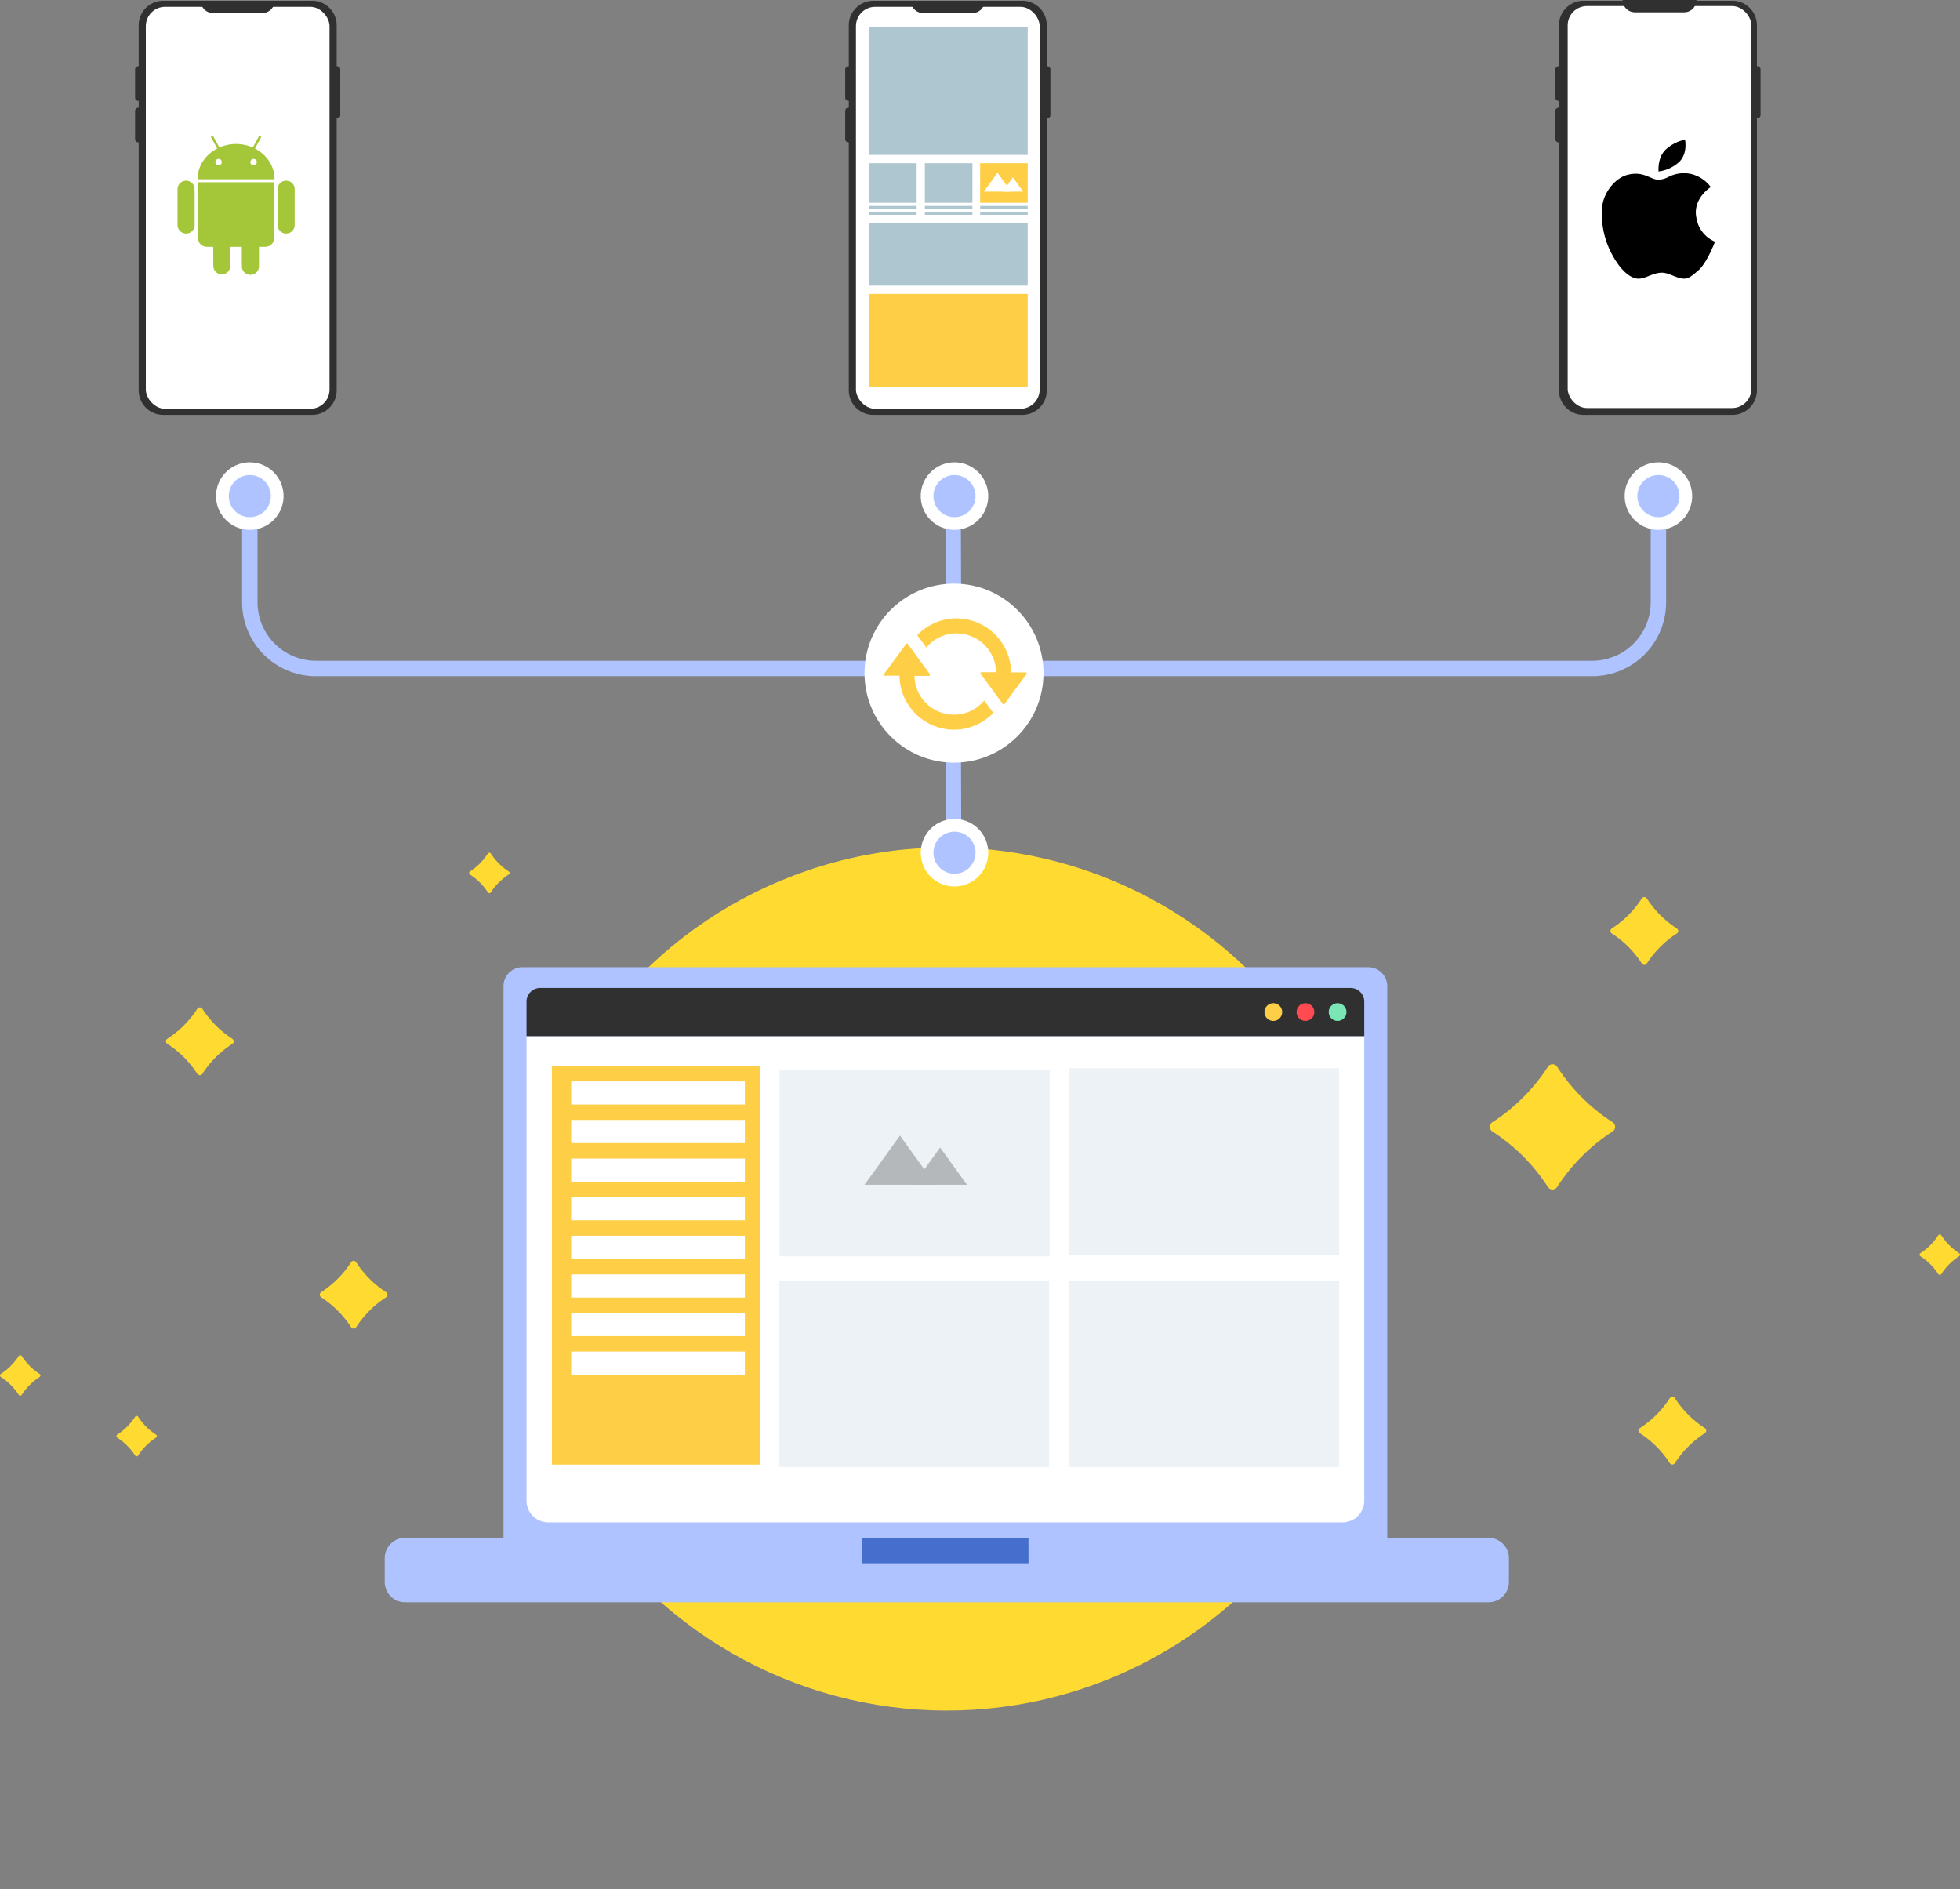
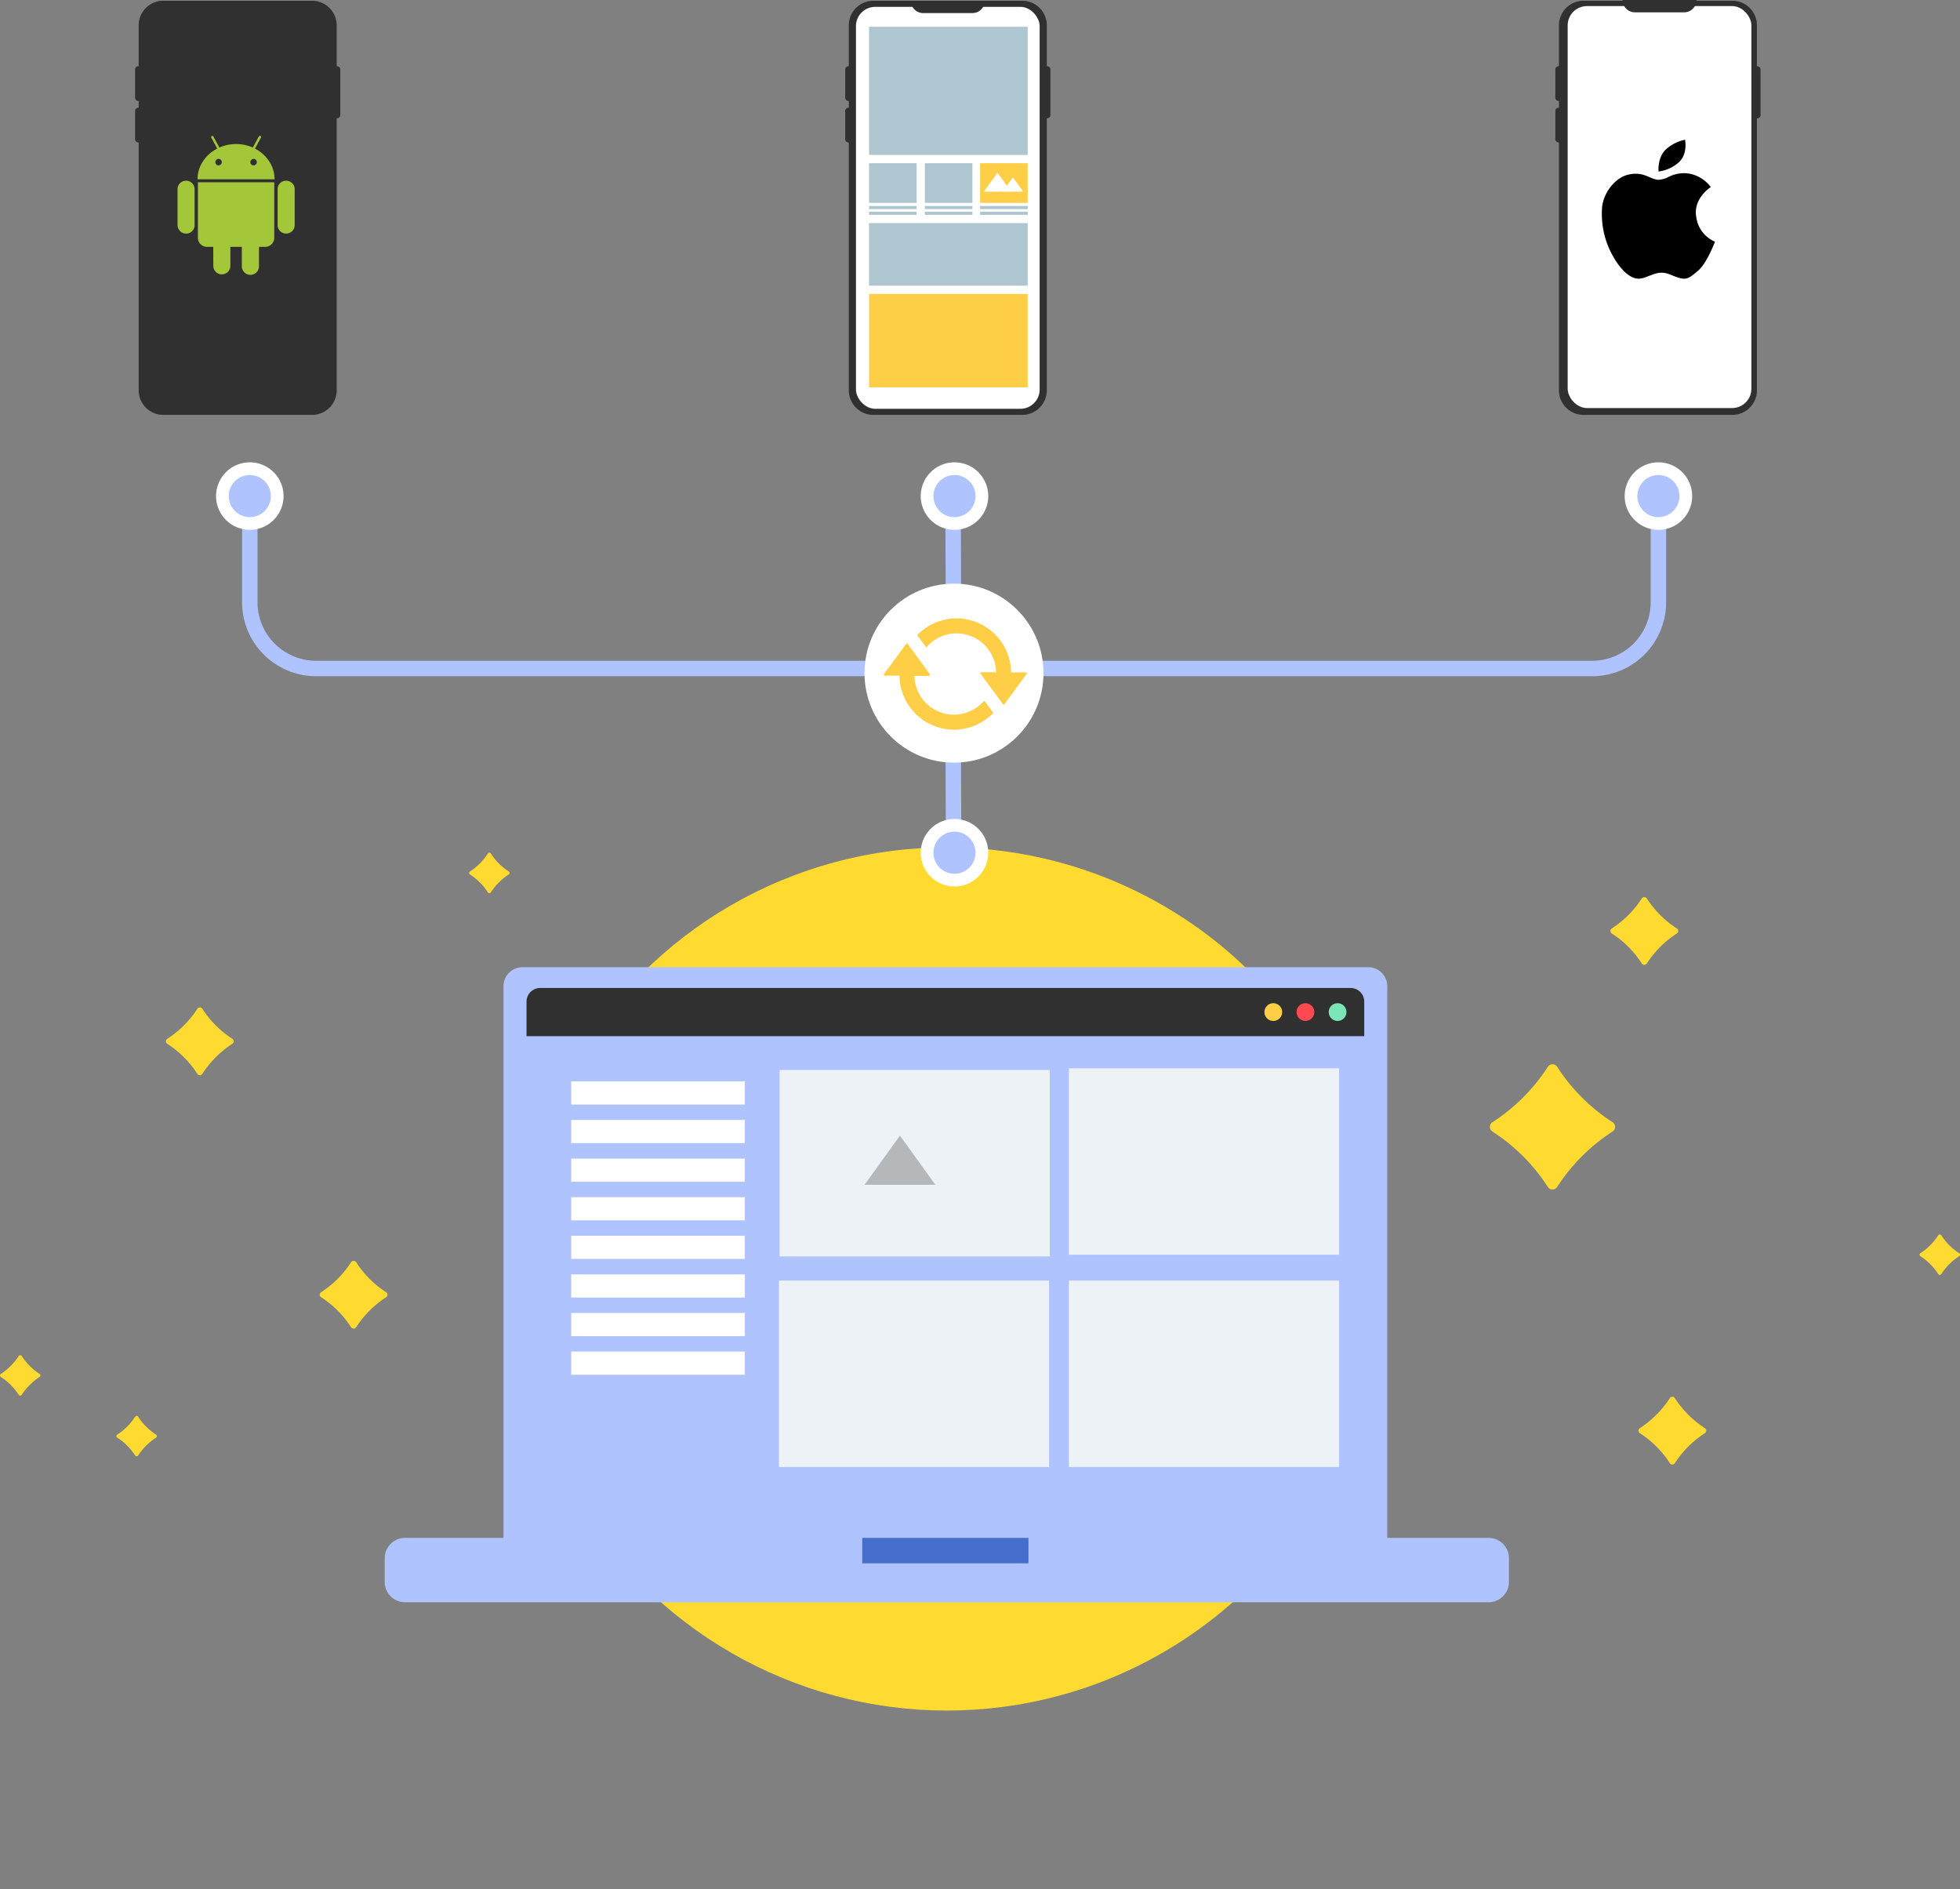
<svg xmlns="http://www.w3.org/2000/svg" width="507.853" height="489.448" viewBox="0 0 507.853 489.448">
  <rect x="0" y="0" width="507.853" height="489.448" fill="#808080" stroke="none" />
  <defs>
    <style>.a,.m,.n{fill:none;}.b{fill:#ffda30;}.c{fill:#aec3ff;}.d{fill:#466ecc;}.e{fill:#fff;}.f{fill:#303030;}.g{fill:#ffce47;}.h{fill:#edf2f6;}.i{clip-path:url(#a);}.j{opacity:0.3;}.k{fill:#ff4a51;}.l{fill:#7ae6b5;}.m,.n{stroke:#aec3ff;stroke-linecap:round;stroke-linejoin:round;}.m{stroke-width:4px;}.n{stroke-width:2px;}.o{fill:#aec6cf;}.p{fill:#a4c639;}</style>
    <clipPath id="a">
      <rect class="a" width="45" height="77" />
    </clipPath>
  </defs>
  <g transform="translate(87.224 173.216)">
    <circle class="b" cx="111.805" cy="111.805" r="111.805" transform="translate(0 158.116) rotate(-45)" />
    <g transform="translate(12.459 77.351)">
      <path class="c" d="M4.912,0H224.071a4.912,4.912,0,0,1,4.912,4.912V148.951a0,0,0,0,1,0,0H0a0,0,0,0,1,0,0V4.912A4.912,4.912,0,0,1,4.912,0Z" transform="translate(30.781)" />
      <path class="c" d="M5.26,0H286.033a5.261,5.261,0,0,1,5.261,5.261v6.152a5.261,5.261,0,0,1-5.261,5.261H5.261A5.261,5.261,0,0,1,0,11.413V5.26A5.26,5.26,0,0,1,5.26,0Z" transform="translate(0 147.839)" />
      <path class="d" d="M0,0H43.067V6.581H0Z" transform="translate(123.739 147.839)" />
-       <path class="e" d="M0,0H217.06a0,0,0,0,1,0,0V120.328a5.637,5.637,0,0,1-5.637,5.637H5.637A5.637,5.637,0,0,1,0,120.328V0A0,0,0,0,1,0,0Z" transform="translate(36.743 17.862)" />
      <path class="f" d="M3.533,0H213.528a3.533,3.533,0,0,1,3.533,3.533v8.946a0,0,0,0,1,0,0H0a0,0,0,0,1,0,0V3.533A3.533,3.533,0,0,1,3.533,0Z" transform="translate(36.743 5.384)" />
-       <rect class="g" width="54" height="103.23" transform="translate(43.316 25.629)" />
      <rect class="h" width="70" height="48.289" transform="translate(102.316 26.63)" />
      <rect class="h" width="70" height="48.289" transform="translate(102.148 81.186)" />
      <rect class="h" width="70" height="48.289" transform="translate(177.28 26.186)" />
      <rect class="h" width="70" height="48.289" transform="translate(177.28 81.186)" />
      <g class="i" transform="translate(48.316 29.574)">
        <g transform="translate(-48.316 -29.574)">
          <rect class="e" width="45" height="6" transform="translate(48.316 29.574)" />
        </g>
        <g transform="translate(-48.316 -19.574)">
          <rect class="e" width="45" height="6" transform="translate(48.316 29.574)" />
        </g>
        <g transform="translate(-48.316 -9.574)">
          <rect class="e" width="45" height="6" transform="translate(48.316 29.574)" />
        </g>
        <g transform="translate(-48.316 0.426)">
          <rect class="e" width="45" height="6" transform="translate(48.316 29.574)" />
        </g>
        <g transform="translate(-48.316 10.426)">
          <rect class="e" width="45" height="6" transform="translate(48.316 29.574)" />
        </g>
        <g transform="translate(-48.316 20.426)">
          <rect class="e" width="45" height="6" transform="translate(48.316 29.574)" />
        </g>
        <g transform="translate(-48.316 30.426)">
          <rect class="e" width="45" height="6" transform="translate(48.316 29.574)" />
        </g>
        <g transform="translate(-48.316 40.426)">
          <rect class="e" width="45" height="6" transform="translate(48.316 29.574)" />
        </g>
      </g>
      <g class="j" transform="translate(0.577 -0.332)">
        <path class="f" d="M128.4,159.811h18.369l-9.184-12.739Z" transform="translate(-4.656 -103.111)" />
-         <path class="f" d="M138.438,159.18h13.925l-6.962-9.657Z" transform="translate(-2.068 -102.479)" />
      </g>
      <g transform="translate(227.936 9.317)">
        <circle class="g" cx="2.305" cy="2.305" r="2.305" />
        <circle class="k" cx="2.305" cy="2.305" r="2.305" transform="translate(8.327)" />
        <circle class="l" cx="2.305" cy="2.305" r="2.305" transform="translate(16.655)" />
      </g>
    </g>
  </g>
  <g transform="translate(55.982 119.771)">
    <path class="m" d="M107.009,196.941v24.547a17.171,17.171,0,0,0,17.172,17.172H289.6v21.261" transform="translate(-98.264 -185.25)" />
    <line class="m" x1="0.17" y1="45.846" transform="translate(190.959 8.745)" />
    <line class="m" x1="0.17" y1="45.846" transform="translate(190.959 60.269)" />
    <path class="m" d="M434.614,196.941v24.547a17.171,17.171,0,0,1-17.172,17.172H252.025" transform="translate(-60.887 -185.25)" />
    <line class="n" y2="58.07" transform="translate(191.334 8.745)" />
    <g transform="translate(0 0)">
      <path class="e" d="M117.545,196.391a8.744,8.744,0,1,1-8.744-8.745A8.744,8.744,0,0,1,117.545,196.391Z" transform="translate(-100.056 -187.646)" />
      <path class="c" d="M113.577,195.716a5.452,5.452,0,1,1-5.451-5.451A5.451,5.451,0,0,1,113.577,195.716Z" transform="translate(-99.381 -186.971)" />
    </g>
    <g transform="translate(182.589 0)">
      <path class="e" d="M262.718,196.391a8.745,8.745,0,1,1-8.745-8.745A8.745,8.745,0,0,1,262.718,196.391Z" transform="translate(-245.228 -187.646)" />
      <path class="c" d="M258.749,195.716a5.451,5.451,0,1,1-5.451-5.451A5.45,5.45,0,0,1,258.749,195.716Z" transform="translate(-244.553 -186.971)" />
    </g>
    <g transform="translate(182.589 92.389)">
      <path class="e" d="M262.718,269.847a8.745,8.745,0,1,1-8.745-8.745A8.745,8.745,0,0,1,262.718,269.847Z" transform="translate(-245.228 -261.102)" />
      <path class="c" d="M258.749,269.172a5.451,5.451,0,1,1-5.451-5.451A5.45,5.45,0,0,1,258.749,269.172Z" transform="translate(-244.553 -260.427)" />
    </g>
    <g transform="translate(364.983 0)">
      <path class="e" d="M407.734,196.391a8.744,8.744,0,1,1-8.745-8.745A8.745,8.745,0,0,1,407.734,196.391Z" transform="translate(-390.245 -187.646)" />
      <path class="c" d="M403.766,195.716a5.452,5.452,0,1,1-5.452-5.451A5.451,5.451,0,0,1,403.766,195.716Z" transform="translate(-389.57 -186.971)" />
    </g>
    <g transform="translate(168.145 31.293)">
      <circle class="e" cx="23.189" cy="23.189" r="23.189" transform="translate(-0.127 0.133)" />
      <path class="g" d="M7.024,18.258l5.723,7.832c.113.188,0,.452-.188.452h-3.8A10.241,10.241,0,0,0,15.044,35.8a10.177,10.177,0,0,0,11.785-2.862l2.372,3.2A14.291,14.291,0,0,1,20.654,40.4a13.931,13.931,0,0,1-5.61-.489A14.163,14.163,0,0,1,4.878,26.5h-3.8a.269.269,0,0,1-.188-.452L6.647,18.22A.292.292,0,0,1,7.024,18.258ZM37.6,25.638h-3.8a14.153,14.153,0,0,0-10.166-13.4,13.931,13.931,0,0,0-5.61-.489A14.188,14.188,0,0,0,9.471,16l2.372,3.2a10.136,10.136,0,0,1,7.3-3.652,10.427,10.427,0,0,1,4.481.791A10.241,10.241,0,0,1,29.916,25.6h-3.8a.269.269,0,0,0-.188.452l5.761,7.832a.251.251,0,0,0,.377,0l5.723-7.794A.269.269,0,0,0,37.6,25.638Z" transform="translate(4.055 -2.518)" />
    </g>
  </g>
  <path class="b" d="M377.455,343.348A48.285,48.285,0,0,0,363.208,329.1a1.439,1.439,0,0,1,0-2.5,48.3,48.3,0,0,0,14.246-14.246,1.438,1.438,0,0,1,2.5,0A48.3,48.3,0,0,0,394.2,326.6a1.439,1.439,0,0,1,0,2.5,48.288,48.288,0,0,0-14.248,14.246A1.439,1.439,0,0,1,377.455,343.348Z" transform="translate(23.565 -35.918)" />
  <path class="b" d="M395.418,294.361a26.151,26.151,0,0,0-7.712-7.712.778.778,0,0,1,0-1.351,26.15,26.15,0,0,0,7.712-7.712.778.778,0,0,1,1.351,0,26.151,26.151,0,0,0,7.712,7.712.777.777,0,0,1,0,1.351,26.151,26.151,0,0,0-7.712,7.712A.777.777,0,0,1,395.418,294.361Z" transform="translate(29.964 -44.795)" />
  <path class="b" d="M129.52,369.287a26.121,26.121,0,0,0-7.712-7.712.779.779,0,0,1,0-1.352,26.15,26.15,0,0,0,7.712-7.712.778.778,0,0,1,1.351,0,26.151,26.151,0,0,0,7.712,7.712.779.779,0,0,1,0,1.352,26.121,26.121,0,0,0-7.712,7.712A.778.778,0,0,1,129.52,369.287Z" transform="translate(-38.569 -25.484)" />
  <path class="b" d="M401.193,397.28a26.122,26.122,0,0,0-7.712-7.712.779.779,0,0,1,0-1.352,26.107,26.107,0,0,0,7.712-7.712.779.779,0,0,1,1.352,0,26.135,26.135,0,0,0,7.712,7.712.779.779,0,0,1,0,1.352,26.151,26.151,0,0,0-7.712,7.712A.779.779,0,0,1,401.193,397.28Z" transform="translate(31.453 -18.269)" />
  <path class="b" d="M97.839,317.089a26.151,26.151,0,0,0-7.712-7.712.778.778,0,0,1,0-1.351,26.151,26.151,0,0,0,7.712-7.712.778.778,0,0,1,1.351,0,26.151,26.151,0,0,0,7.712,7.712.777.777,0,0,1,0,1.351,26.151,26.151,0,0,0-7.712,7.712A.777.777,0,0,1,97.839,317.089Z" transform="translate(-46.734 -38.937)" />
  <path class="b" d="M157.03,278.306a15.6,15.6,0,0,0-4.6-4.6.465.465,0,0,1,0-.807,15.6,15.6,0,0,0,4.6-4.6.464.464,0,0,1,.806,0,15.607,15.607,0,0,0,4.606,4.6.465.465,0,0,1,0,.807,15.607,15.607,0,0,0-4.606,4.6A.464.464,0,0,1,157.03,278.306Z" transform="translate(-30.637 -47.15)" />
  <path class="b" d="M455.831,356.936a15.606,15.606,0,0,0-4.6-4.606.464.464,0,0,1,0-.806,15.617,15.617,0,0,0,4.6-4.6.464.464,0,0,1,.807,0,15.618,15.618,0,0,0,4.6,4.6.464.464,0,0,1,0,.806,15.607,15.607,0,0,0-4.6,4.606A.466.466,0,0,1,455.831,356.936Z" transform="translate(46.377 -26.884)" />
  <path class="b" d="M60.385,381.8a15.6,15.6,0,0,0-4.6-4.6.465.465,0,0,1,0-.807,15.6,15.6,0,0,0,4.6-4.6.465.465,0,0,1,.807,0,15.6,15.6,0,0,0,4.6,4.6.465.465,0,0,1,0,.807,15.6,15.6,0,0,0-4.6,4.6A.465.465,0,0,1,60.385,381.8Z" transform="translate(-55.546 -20.476)" />
  <path class="b" d="M84.365,394.3a15.587,15.587,0,0,0-4.6-4.6.465.465,0,0,1,0-.807,15.587,15.587,0,0,0,4.6-4.6.465.465,0,0,1,.807,0,15.6,15.6,0,0,0,4.6,4.6.465.465,0,0,1,0,.807,15.6,15.6,0,0,0-4.6,4.6A.465.465,0,0,1,84.365,394.3Z" transform="translate(-49.365 -17.252)" />
  <g transform="translate(3231.178 -1448.689)">
    <path class="f" d="M-2775.425,1465.653h-.1v-10.6a6.364,6.364,0,0,0-6.364-6.364h-38.575a6.364,6.364,0,0,0-6.364,6.364v10.6h-.1a.831.831,0,0,0-.831.831v7.333a.831.831,0,0,0,.831.831h.1v1.749h-.1a.831.831,0,0,0-.831.831v7.333a.831.831,0,0,0,.831.831h.1v64.217a6.364,6.364,0,0,0,6.364,6.364h38.575a6.364,6.364,0,0,0,6.364-6.364v-70.464h.1a.831.831,0,0,0,.831-.831v-11.83A.831.831,0,0,0-2775.425,1465.653Z" transform="translate(-0.416 0.197)" />
    <rect class="e" width="47.6" height="104.136" rx="5" transform="translate(-2824.978 1450.263)" />
    <path class="f" d="M0,0H19.14a0,0,0,0,1,0,0V0a3.19,3.19,0,0,1-3.19,3.19H3.19A3.19,3.19,0,0,1,0,0V0A0,0,0,0,1,0,0Z" transform="translate(-2810.749 1448.689)" />
    <path d="M54.387,49.177c-.99-4.982,3.744-7.905,3.744-7.905a9.037,9.037,0,0,0-4.941-3.351A8.611,8.611,0,0,0,47,38.736a6.9,6.9,0,0,1-2.32.648c-2.232,0-3.866-2.365-8.123-1.289-2.932.74-6.019,4.124-6.575,8.165a22.166,22.166,0,0,0,2.965,13.194c2.318,4,4.682,5.5,6.359,5.546s3.353-1.2,5.373-1.5,3.263.733,5.247,1.289,2.664.041,4.941-1.894,4.345-7.482,4.345-7.482a8.015,8.015,0,0,1-4.822-6.228ZM50,34.7C52.2,32.459,51.455,29,51.455,29a10.512,10.512,0,0,0-5.144,2.687c-2.063,2.149-1.721,5.544-1.721,5.544A9.689,9.689,0,0,0,50,34.7Z" transform="translate(-2846.023 1455.886)" />
  </g>
  <g transform="translate(3046.762 -1448.492)">
    <path class="f" d="M-2775.425,1465.653h-.1v-10.6a6.364,6.364,0,0,0-6.364-6.364h-38.575a6.364,6.364,0,0,0-6.364,6.364v10.6h-.1a.831.831,0,0,0-.831.831v7.333a.831.831,0,0,0,.831.831h.1v1.749h-.1a.831.831,0,0,0-.831.831v7.333a.831.831,0,0,0,.831.831h.1v64.217a6.364,6.364,0,0,0,6.364,6.364h38.575a6.364,6.364,0,0,0,6.364-6.364v-70.464h.1a.831.831,0,0,0,.831-.831v-11.83A.831.831,0,0,0-2775.425,1465.653Z" transform="translate(0 0)" />
    <rect class="e" width="47.6" height="104.136" rx="5" transform="translate(-2824.978 1450.263)" />
    <path class="f" d="M0,0H19.14a0,0,0,0,1,0,0V0a3.19,3.19,0,0,1-3.19,3.19H3.19A3.19,3.19,0,0,1,0,0V0A0,0,0,0,1,0,0Z" transform="translate(-2810.749 1448.689)" />
    <rect class="o" width="41.109" height="33.202" transform="translate(-2821.583 1455.427)" />
    <rect class="o" width="41.109" height="16.202" transform="translate(-2821.583 1506.29)" />
    <rect class="g" width="41.109" height="24.202" transform="translate(-2821.583 1524.635)" />
    <g transform="translate(0 -8)">
      <rect class="o" width="12.325" height="10.269" transform="translate(-2821.583 1498.773)" />
      <rect class="o" width="12.325" height="10.269" transform="translate(-2807.123 1498.773)" />
      <rect class="o" width="12.325" height="0.816" transform="translate(-2821.583 1509.85)" />
      <rect class="o" width="12.325" height="0.816" transform="translate(-2821.583 1511.331)" />
      <rect class="o" width="12.325" height="0.816" transform="translate(-2807.123 1509.85)" />
      <rect class="o" width="12.325" height="0.816" transform="translate(-2807.123 1511.331)" />
      <rect class="g" width="12.325" height="10.269" transform="translate(-2792.798 1498.773)" />
      <rect class="o" width="12.325" height="0.816" transform="translate(-2792.798 1509.85)" />
      <rect class="o" width="12.325" height="0.816" transform="translate(-2792.798 1511.331)" />
      <path class="e" d="M128.4,151.962h7.05l-3.525-4.889Z" transform="translate(-2920.226 1354.179)" />
      <path class="e" d="M138.438,153.229h5.344l-2.672-3.706Z" transform="translate(-2925.42 1352.912)" />
    </g>
  </g>
  <g transform="translate(2862.762 -1448.492)">
    <path class="f" d="M-2775.425,1465.653h-.1v-10.6a6.364,6.364,0,0,0-6.364-6.364h-38.575a6.364,6.364,0,0,0-6.364,6.364v10.6h-.1a.831.831,0,0,0-.831.831v7.333a.831.831,0,0,0,.831.831h.1v1.749h-.1a.831.831,0,0,0-.831.831v7.333a.831.831,0,0,0,.831.831h.1v64.217a6.364,6.364,0,0,0,6.364,6.364h38.575a6.364,6.364,0,0,0,6.364-6.364v-70.464h.1a.831.831,0,0,0,.831-.831v-11.83A.831.831,0,0,0-2775.425,1465.653Z" transform="translate(0 0)" />
-     <rect class="e" width="47.6" height="104.136" rx="5" transform="translate(-2824.978 1450.263)" />
    <path class="f" d="M0,0H19.14a0,0,0,0,1,0,0V0a3.19,3.19,0,0,1-3.19,3.19H3.19A3.19,3.19,0,0,1,0,0V0A0,0,0,0,1,0,0Z" transform="translate(-2810.749 1448.689)" />
    <path class="p" d="M33.654,38.624a2.141,2.141,0,0,0-1.573.646,2.12,2.12,0,0,0-.646,1.551v9.267a2.211,2.211,0,0,0,2.224,2.224,2.107,2.107,0,0,0,1.564-.646,2.164,2.164,0,0,0,.635-1.574V40.819a2.2,2.2,0,0,0-2.2-2.2ZM51.5,30.3l1.53-2.824a.284.284,0,0,0-.108-.43.3.3,0,0,0-.355.027.3.3,0,0,0-.075.1L50.944,30.02a10.815,10.815,0,0,0-8.667,0l-1.551-2.846a.3.3,0,0,0-.43-.129.285.285,0,0,0-.108.43l1.53,2.826A9.452,9.452,0,0,0,38.01,33.61a8.356,8.356,0,0,0-1.381,4.644H56.57a8.356,8.356,0,0,0-1.381-4.644A9.486,9.486,0,0,0,51.5,30.3Zm-8.85,4.1a.807.807,0,0,1-.592.249.767.767,0,0,1-.583-.249.861.861,0,0,1,.265-1.37.839.839,0,0,1,.911,1.374v0Zm9.086,0a.771.771,0,0,1-.583.249.837.837,0,0,1-.592-1.435.807.807,0,0,1,.592-.247.775.775,0,0,1,.583.247.861.861,0,0,1,0,1.184ZM36.715,53.386a2.353,2.353,0,0,0,2.372,2.371h1.6l.02,4.9a2.143,2.143,0,0,0,.646,1.573,2.116,2.116,0,0,0,1.553.646,2.206,2.206,0,0,0,2.22-2.22V55.758H48.1V60.65a2.224,2.224,0,1,0,4.44,0V55.758h1.616A2.357,2.357,0,0,0,56.5,53.386V39.029H36.715ZM59.566,38.624a2.134,2.134,0,0,0-1.551.635,2.107,2.107,0,0,0-.646,1.564v9.266a2.2,2.2,0,0,0,2.2,2.22,2.2,2.2,0,0,0,2.22-2.224V40.819a2.112,2.112,0,0,0-.646-1.562,2.166,2.166,0,0,0-1.574-.633Z" transform="translate(-2848.198 1456.689)" />
  </g>
</svg>